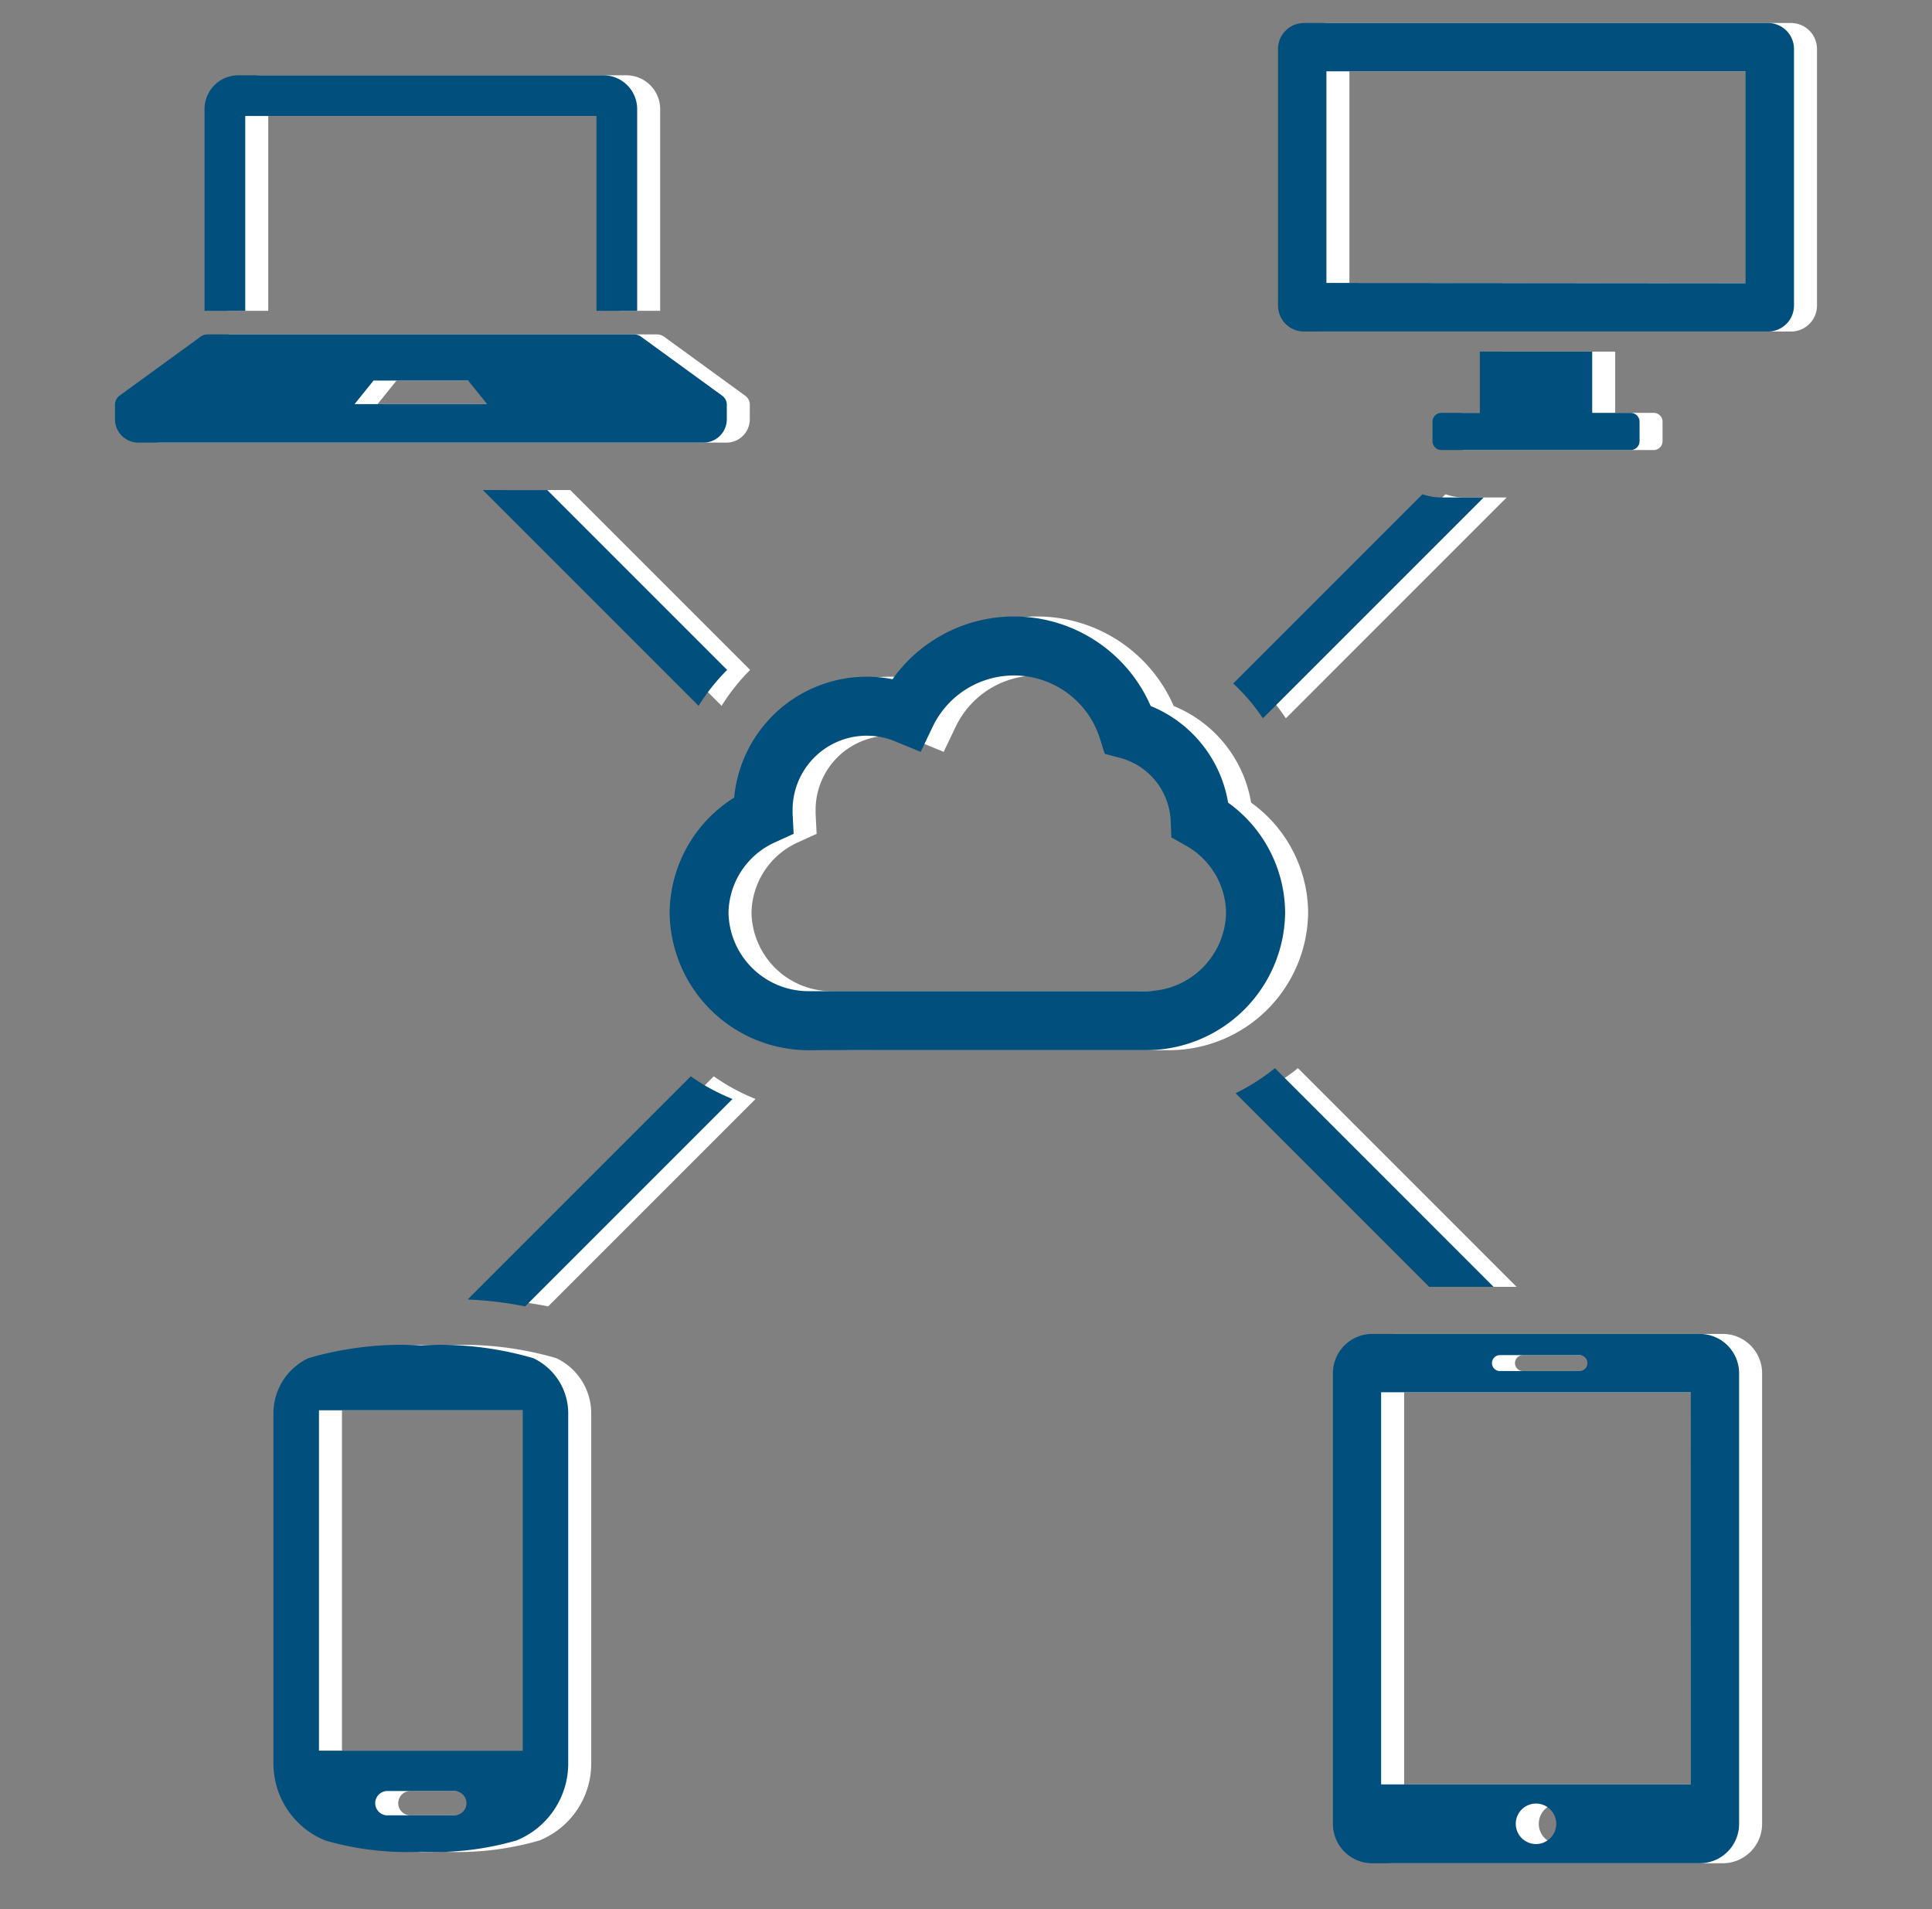
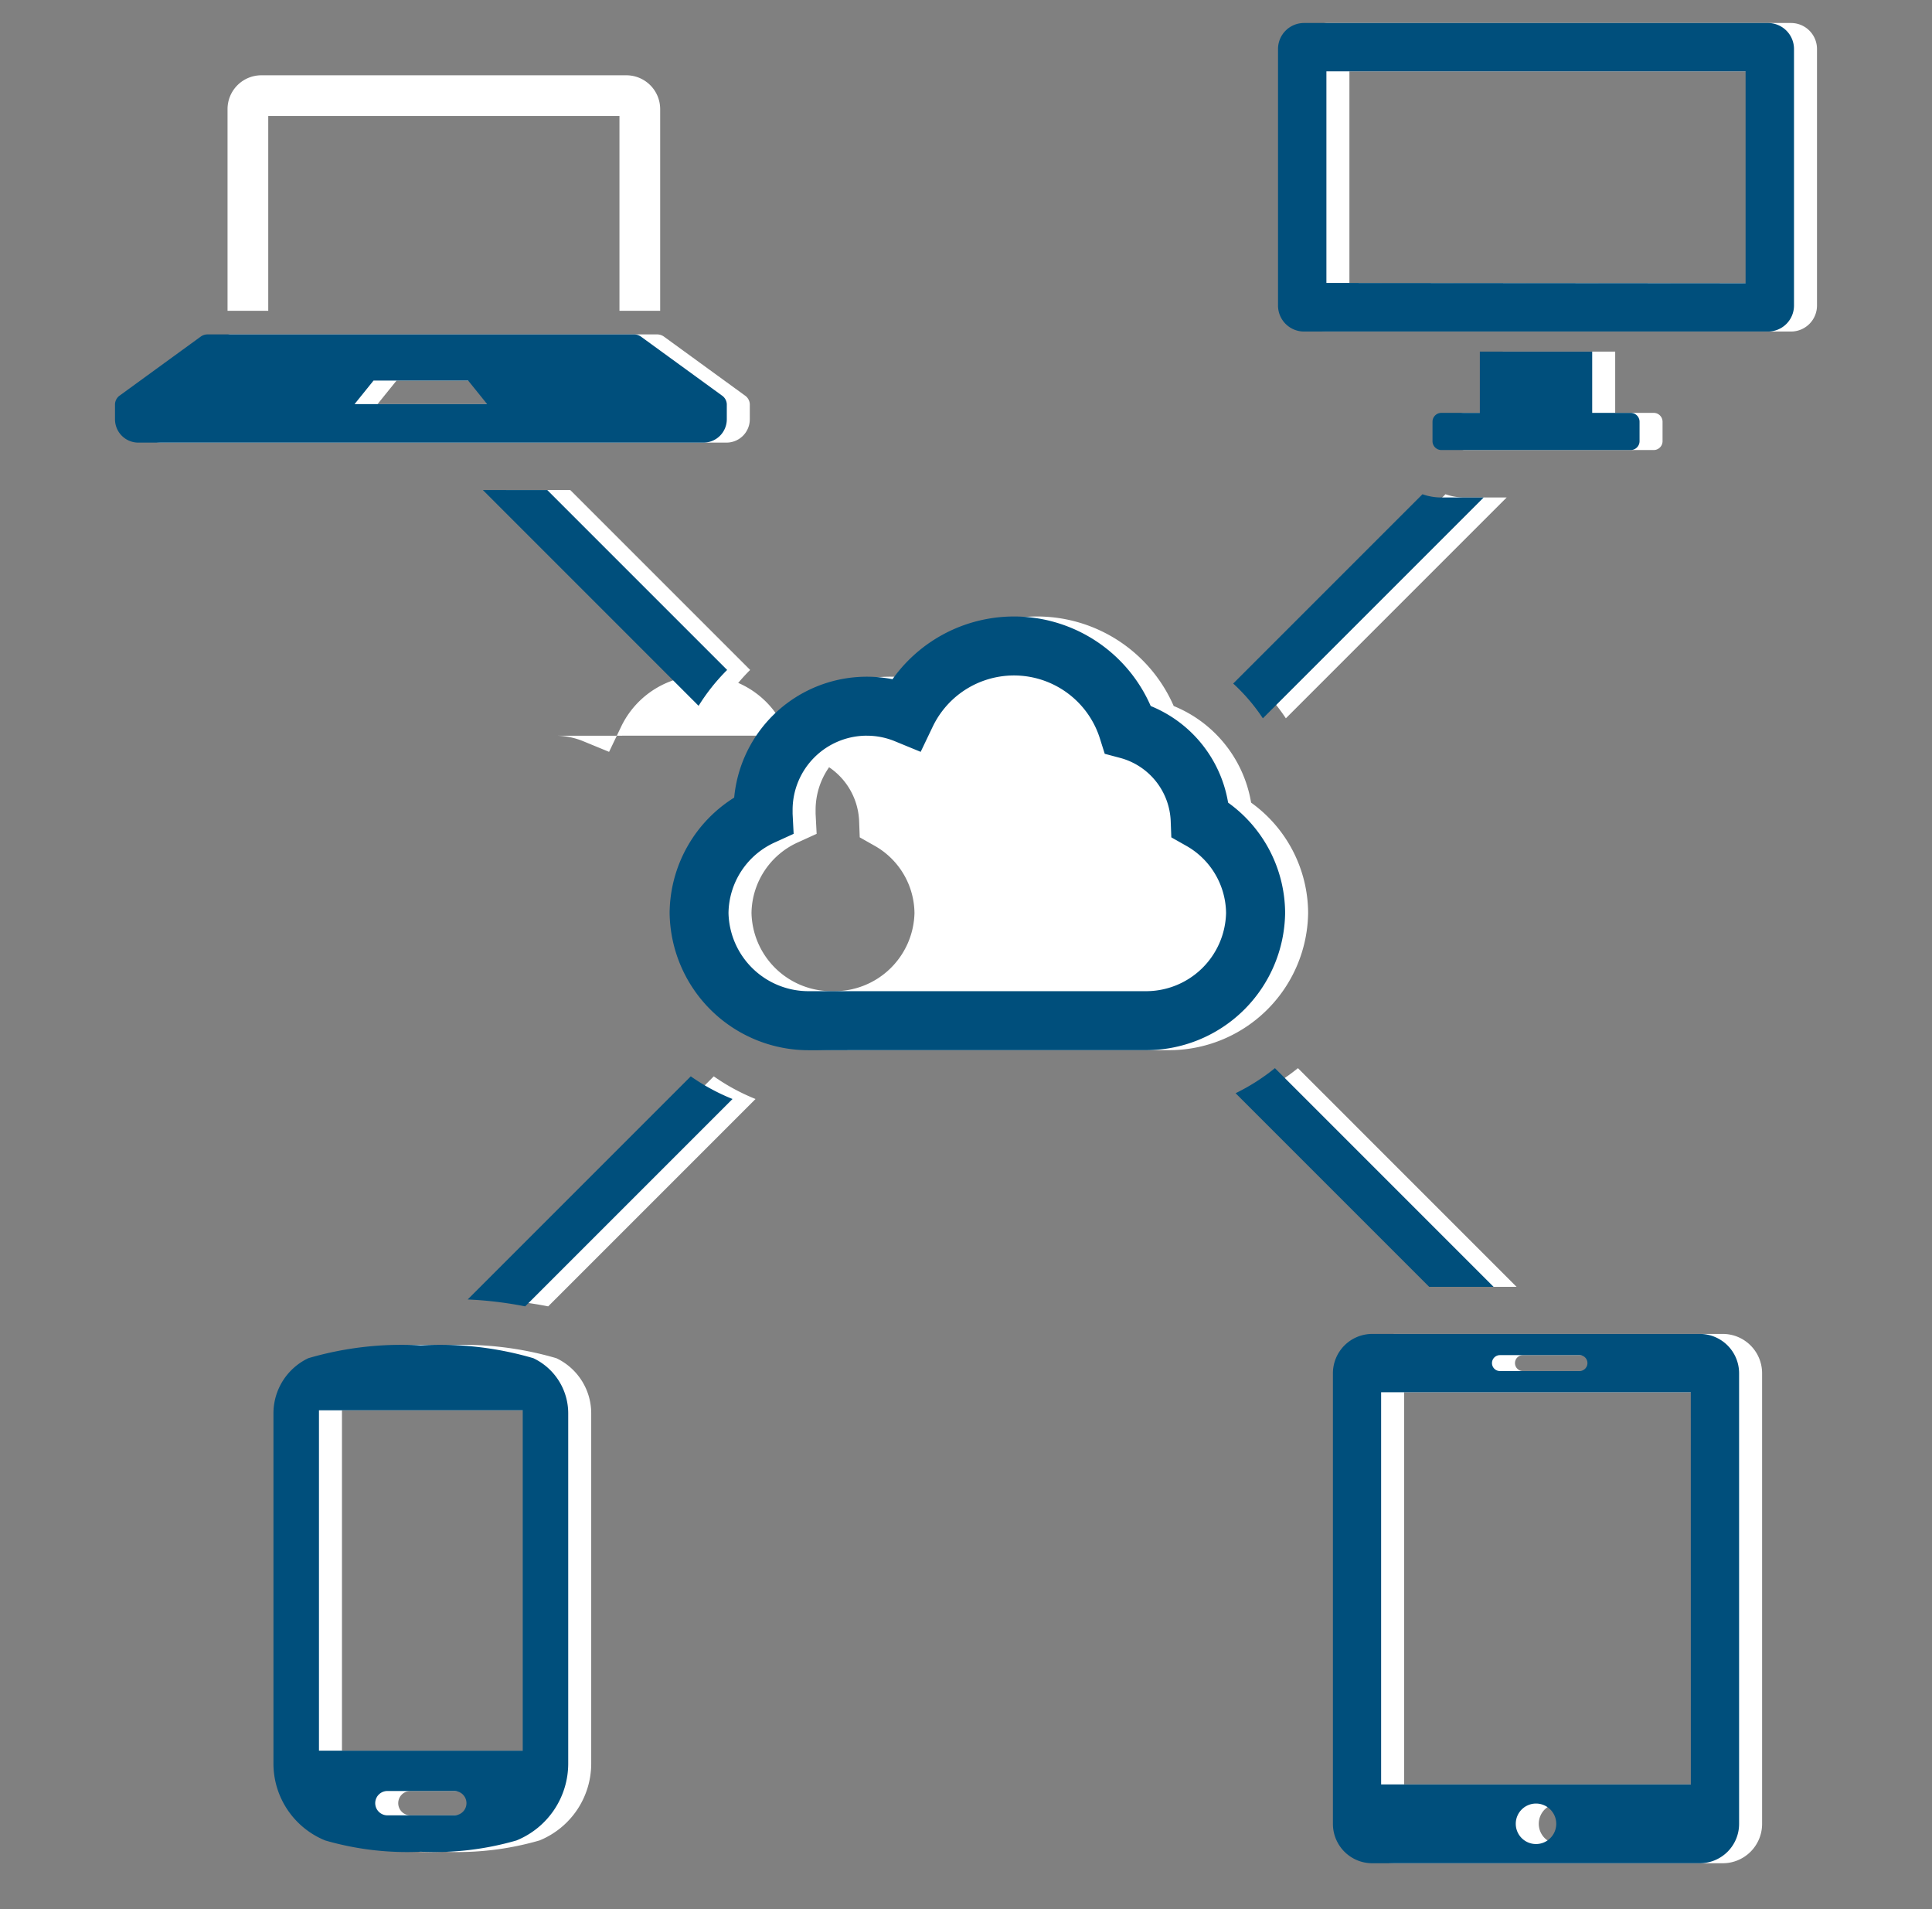
<svg xmlns="http://www.w3.org/2000/svg" width="84" height="83">
  <rect width="100%" height="100%" fill="#808080" stroke="none" />
  <g data-name="グループ 776">
    <g data-name="グループ 444">
      <g data-name="グループ 432">
        <g data-name="グループ 423">
          <g data-name="グループ 422">
-             <path data-name="パス 235" d="M36.221 45.657a6.045 6.045 0 01-6.107-5.967 5.971 5.971 0 012.807-5.015 5.792 5.792 0 016.884-5.147 6.482 6.482 0 0111.226 1.166 5.518 5.518 0 013.365 4.2 5.933 5.933 0 012.479 4.794 6.045 6.045 0 01-6.107 5.967zm2.464-13.674a3.228 3.228 0 00-3.224 3.224v.171l.045.872-.794.362a3.421 3.421 0 00-2.038 3.078 3.479 3.479 0 003.543 3.4h14.547a3.479 3.479 0 003.543-3.4 3.4 3.4 0 00-1.758-2.935l-.622-.352-.027-.715a2.967 2.967 0 00-2.187-2.736l-.681-.181-.212-.672a3.917 3.917 0 00-7.268-.506l-.523 1.093-1.121-.461a3.2 3.2 0 00-1.223-.241z" fill="#fff" />
+             <path data-name="パス 235" d="M36.221 45.657a6.045 6.045 0 01-6.107-5.967 5.971 5.971 0 012.807-5.015 5.792 5.792 0 016.884-5.147 6.482 6.482 0 0111.226 1.166 5.518 5.518 0 013.365 4.2 5.933 5.933 0 012.479 4.794 6.045 6.045 0 01-6.107 5.967zm2.464-13.674a3.228 3.228 0 00-3.224 3.224v.171l.045.872-.794.362a3.421 3.421 0 00-2.038 3.078 3.479 3.479 0 003.543 3.4a3.479 3.479 0 003.543-3.4 3.4 3.4 0 00-1.758-2.935l-.622-.352-.027-.715a2.967 2.967 0 00-2.187-2.736l-.681-.181-.212-.672a3.917 3.917 0 00-7.268-.506l-.523 1.093-1.121-.461a3.2 3.2 0 00-1.223-.241z" fill="#fff" />
          </g>
        </g>
        <g data-name="グループ 424">
          <path data-name="パス 236" d="M23.455 80.012a3.61 3.61 0 002.25-3.334V61.437a2.653 2.653 0 00-1.517-2.391 14.454 14.454 0 00-4.891-.557 14.446 14.446 0 00-4.891.557 2.653 2.653 0 00-1.517 2.39v15.242a3.61 3.61 0 002.25 3.334 12.773 12.773 0 004.158.49 12.773 12.773 0 004.158-.49zm-8.587-18.7h8.86v14.796h-8.86zm2.975 17.608a.529.529 0 110-1.058h2.909a.529.529 0 010 1.058z" fill="#fff" />
        </g>
        <g data-name="グループ 425">
          <path data-name="パス 237" d="M74.907 57.991H60.659a1.711 1.711 0 00-1.706 1.706v19.6a1.711 1.711 0 001.706 1.706h14.248a1.711 1.711 0 001.706-1.706v-19.6a1.711 1.711 0 00-1.706-1.706zm-8.692.922h3.458a.346.346 0 110 .692h-3.458a.346.346 0 010-.692zm1.568 21.255a.88.88 0 11.88-.88.88.88 0 01-.88.88zm6.732-2.593H61.049V60.527h13.464z" fill="#fff" />
        </g>
        <g data-name="グループ 428">
          <g data-name="グループ 426">
            <path data-name="パス 238" d="M11.663 13.512V5.043h15.27v8.469h1.77V4.739a1.471 1.471 0 00-1.466-1.466H11.359a1.471 1.471 0 00-1.466 1.466v8.773z" fill="#fff" />
          </g>
          <g data-name="グループ 427">
            <path data-name="パス 239" d="M32.386 17.193l-3.513-2.555a.511.511 0 00-.3-.1H10.021a.512.512 0 00-.3.1l-3.512 2.555a.484.484 0 00-.209.376v.662a1.014 1.014 0 001.011 1.011h24.573a1.014 1.014 0 001.016-1.011v-.662a.484.484 0 00-.214-.376zm-15.97.375l.826-1.024h4.112l.826 1.024z" fill="#fff" />
          </g>
        </g>
        <g data-name="グループ 431">
          <g data-name="グループ 429">
            <path data-name="パス 240" d="M71.899 17.949h-1.673v-2.664h-4.885v2.664h-1.673a.386.386 0 00-.385.385v.846a.386.386 0 00.385.385H71.9a.386.386 0 00.385-.385v-.846a.386.386 0 00-.386-.385z" fill="#fff" />
          </g>
          <g data-name="グループ 430">
            <path data-name="パス 241" d="M57.695 14.413a1.13 1.13 0 01-1.129-1.129V2.129A1.13 1.13 0 0157.695 1h20.176A1.13 1.13 0 0179 2.129v11.155a1.13 1.13 0 01-1.129 1.129zm19.2-2.1V3.1H58.67v9.2z" fill="#fff" />
          </g>
        </g>
        <path data-name="パス 242" d="M31.034 46.793l-9.7 9.7a16.774 16.774 0 012.5.3l9.015-9.015a8.971 8.971 0 01-1.815-.985z" fill="#fff" />
        <path data-name="パス 243" d="M32.615 29.125l-7.82-7.82h-2.8l9.379 9.38a8.618 8.618 0 011.241-1.56z" fill="#fff" />
        <path data-name="パス 244" d="M55.437 30.587q.251.31.47.641l9.6-9.6h-1.835a2.49 2.49 0 01-.826-.141l-8.229 8.229a8.33 8.33 0 01.82.871z" fill="#fff" />
        <path data-name="パス 245" d="M65.937 55.943l-9.505-9.506a8.971 8.971 0 01-1.711 1.09l8.416 8.416z" fill="#fff" />
      </g>
    </g>
    <g data-name="グループ 644">
      <g data-name="グループ 432">
        <g data-name="グループ 423">
          <g data-name="グループ 422">
            <path data-name="パス 235" d="M35.221 45.657a6.045 6.045 0 01-6.107-5.967 5.971 5.971 0 012.807-5.015 5.792 5.792 0 016.884-5.147 6.482 6.482 0 0111.226 1.166 5.518 5.518 0 013.365 4.2 5.933 5.933 0 012.479 4.794 6.045 6.045 0 01-6.107 5.967zm2.464-13.674a3.228 3.228 0 00-3.224 3.224v.171l.045.872-.794.362a3.421 3.421 0 00-2.038 3.078 3.479 3.479 0 003.543 3.4h14.547a3.479 3.479 0 003.543-3.4 3.4 3.4 0 00-1.758-2.935l-.622-.352-.027-.715a2.967 2.967 0 00-2.187-2.736l-.681-.181-.212-.672a3.917 3.917 0 00-7.268-.506l-.523 1.093-1.121-.461a3.2 3.2 0 00-1.223-.241z" fill="#004f7c" />
          </g>
        </g>
        <g data-name="グループ 424">
          <path data-name="パス 236" d="M22.455 80.012a3.61 3.61 0 002.25-3.334V61.437a2.653 2.653 0 00-1.517-2.391 14.454 14.454 0 00-4.891-.557 14.446 14.446 0 00-4.891.557 2.653 2.653 0 00-1.517 2.39v15.242a3.61 3.61 0 002.25 3.334 12.773 12.773 0 004.158.49 12.773 12.773 0 004.158-.49zm-8.587-18.7h8.86v14.796h-8.86zm2.975 17.608a.529.529 0 110-1.058h2.909a.529.529 0 010 1.058z" fill="#004f7c" />
        </g>
        <g data-name="グループ 425">
          <path data-name="パス 237" d="M73.907 57.991H59.659a1.711 1.711 0 00-1.706 1.706v19.6a1.711 1.711 0 001.706 1.706h14.248a1.711 1.711 0 001.706-1.706v-19.6a1.711 1.711 0 00-1.706-1.706zm-8.692.922h3.458a.346.346 0 110 .692h-3.458a.346.346 0 010-.692zm1.568 21.255a.88.88 0 11.88-.88.88.88 0 01-.88.88zm6.732-2.593H60.049V60.527h13.464z" fill="#004f7c" />
        </g>
        <g data-name="グループ 428">
          <g data-name="グループ 426">
-             <path data-name="パス 238" d="M10.663 13.512V5.043h15.27v8.469h1.77V4.739a1.471 1.471 0 00-1.466-1.466H10.359a1.471 1.471 0 00-1.466 1.466v8.773z" fill="#004f7c" />
-           </g>
+             </g>
          <g data-name="グループ 427">
            <path data-name="パス 239" d="M31.386 17.193l-3.513-2.555a.511.511 0 00-.3-.1H9.021a.512.512 0 00-.3.1l-3.512 2.555a.484.484 0 00-.209.376v.662a1.014 1.014 0 001.011 1.011h24.573a1.014 1.014 0 001.016-1.011v-.662a.484.484 0 00-.214-.376zm-15.97.375l.826-1.024h4.112l.826 1.024z" fill="#004f7c" />
          </g>
        </g>
        <g data-name="グループ 431">
          <g data-name="グループ 429">
            <path data-name="パス 240" d="M70.899 17.949h-1.673v-2.664h-4.885v2.664h-1.673a.386.386 0 00-.385.385v.846a.386.386 0 00.385.385H70.9a.386.386 0 00.385-.385v-.846a.386.386 0 00-.386-.385z" fill="#004f7c" />
          </g>
          <g data-name="グループ 430">
            <path data-name="パス 241" d="M56.695 14.413a1.13 1.13 0 01-1.129-1.129V2.129A1.13 1.13 0 0156.695 1h20.176A1.13 1.13 0 0178 2.129v11.155a1.13 1.13 0 01-1.129 1.129zm19.2-2.1V3.1H57.67v9.2z" fill="#004f7c" />
          </g>
        </g>
        <path data-name="パス 242" d="M30.034 46.793l-9.7 9.7a16.774 16.774 0 012.5.3l9.015-9.015a8.971 8.971 0 01-1.815-.985z" fill="#004f7c" />
        <path data-name="パス 243" d="M31.615 29.125l-7.82-7.82h-2.8l9.379 9.38a8.618 8.618 0 011.241-1.56z" fill="#004f7c" />
        <path data-name="パス 244" d="M54.437 30.587q.251.31.47.641l9.6-9.6h-1.835a2.49 2.49 0 01-.826-.141l-8.229 8.229a8.33 8.33 0 01.82.871z" fill="#004f7c" />
        <path data-name="パス 245" d="M64.937 55.943l-9.505-9.506a8.971 8.971 0 01-1.711 1.09l8.416 8.416z" fill="#004f7c" />
      </g>
    </g>
    <path data-name="長方形 512" fill="none" opacity=".398" d="M0 0h84v83H0z" />
  </g>
</svg>